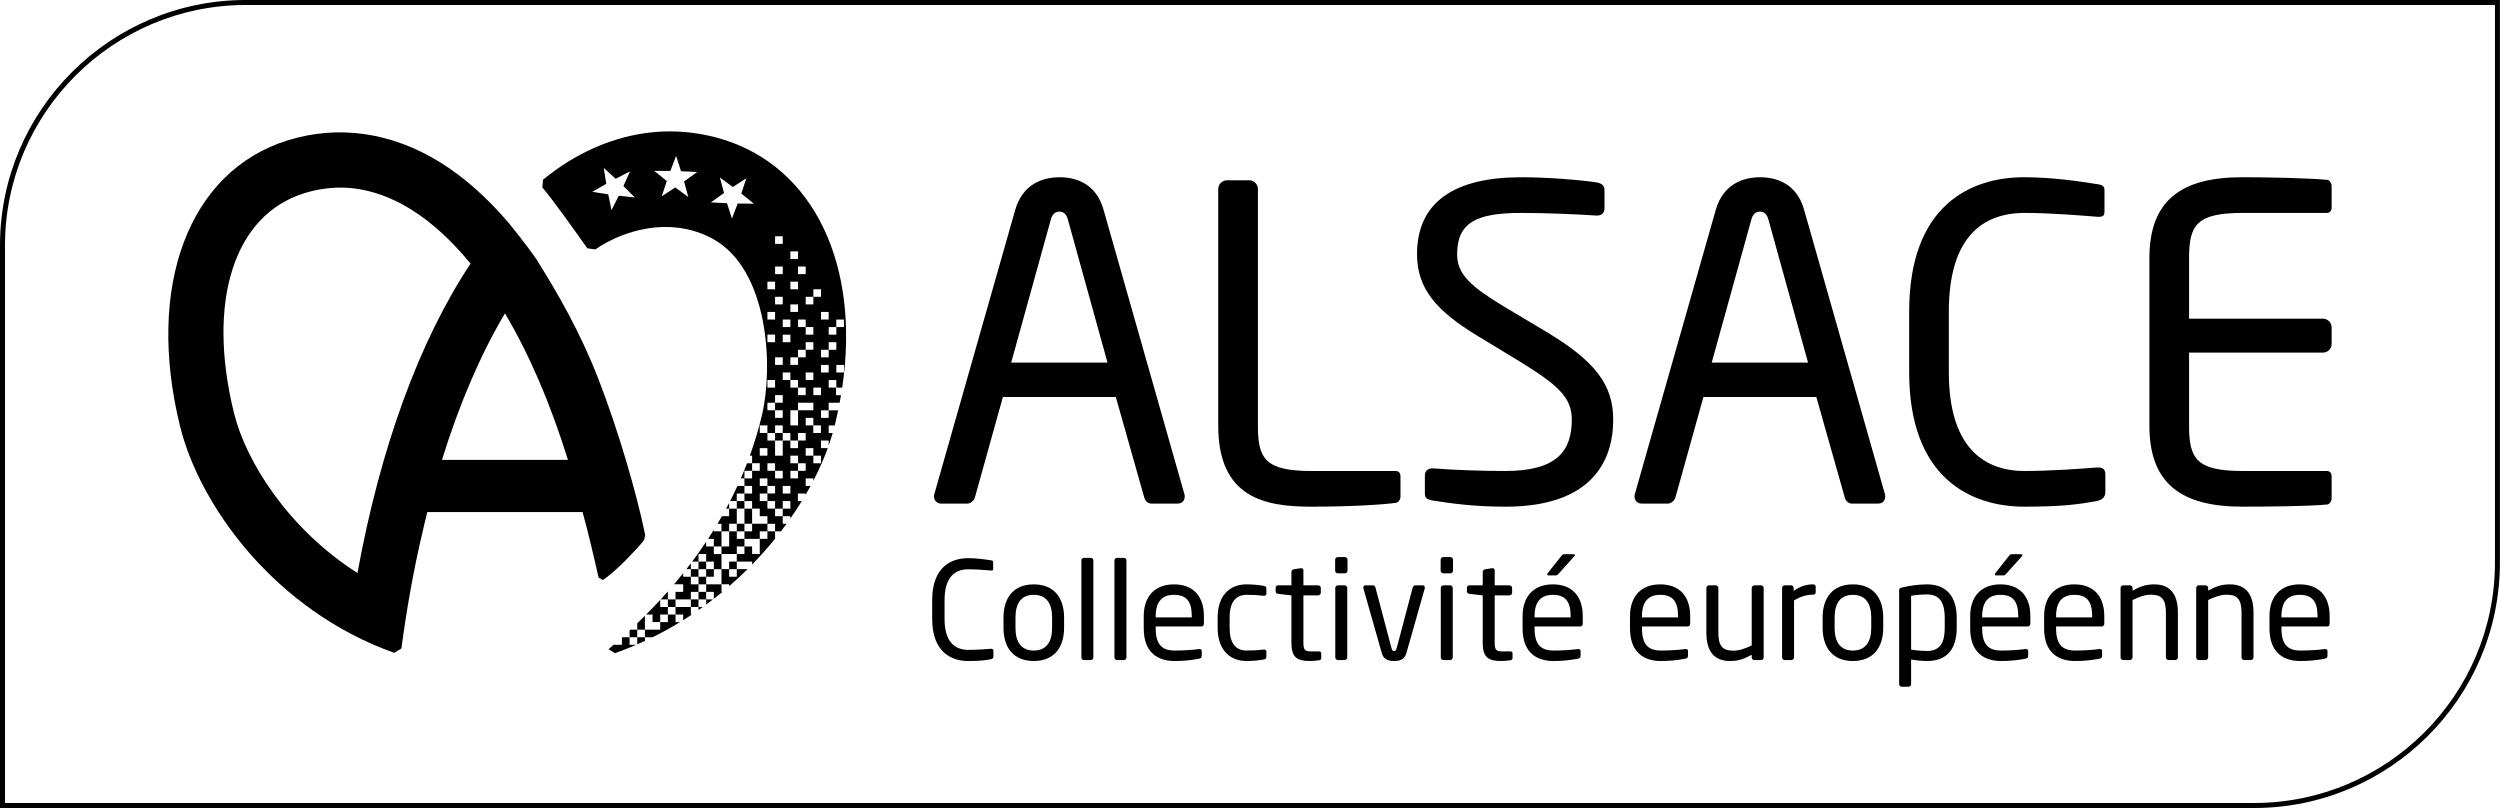
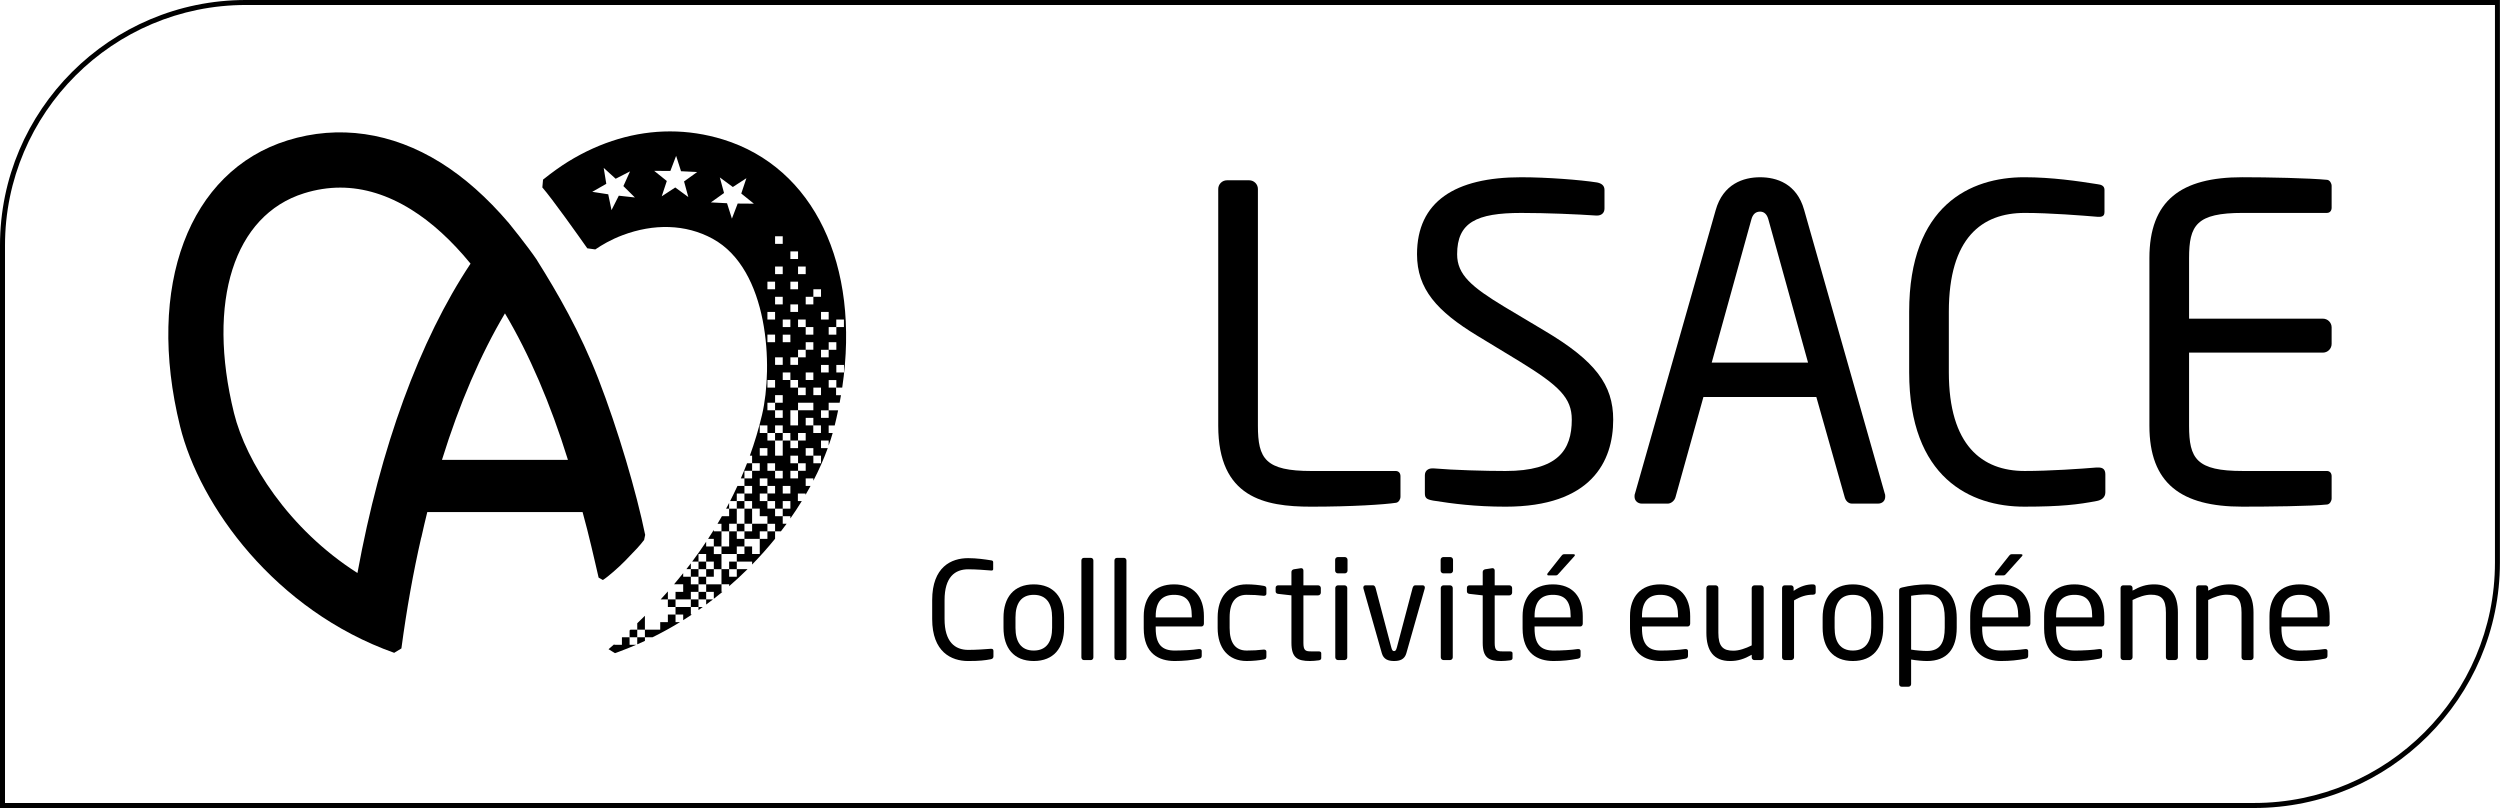
<svg xmlns="http://www.w3.org/2000/svg" width="1163.7" height="376.1" version="1.1" viewBox="0 0 1163.7 376.1">
  <path d="m360.78 205.07h3.564v-3.521h-3.564z" />
  <path d="m293.06 300.15v-3.521h-3.46c-0.035 0.032-0.069 0.063-0.105 0.095v3.433h-3.563v-0.283c-0.951 0.831-1.852 1.612-2.665 2.317l2.995 1.843s0.575-0.195 1.707-0.619c2.769-1.012 5.477-2.115 8.151-3.265z" />
  <path d="m325.13 283.98c0.677-0.473 1.343-0.956 2.011-1.436h-2.011z" />
  <path d="m278.64 268.86c0.66 0.373 1.323 0.751 1.981 1.125 2.284-1.404 7.452-5.947 10.324-8.896 4.915-5.048 6.901-7.124 8.877-9.759 0.164-0.783 0.328-1.565 0.492-2.347-3.976-19.571-12.709-49.235-21.772-72.579-8.508-21.916-19.071-40.127-28.523-55.181v-0.061c-4.503-6.699-13.133-17.283-13.133-17.283-10.083-11.843-20.783-21.339-31.821-28.205-22.681-14.108-47.475-17.708-71.241-10.315-45.965 14.319-66.079 67.799-50.011 133.05 9.115 36.968 44.172 85.736 99.673 105.47l3.361-2.047c2.407-18.015 5.501-35.389 9.223-51.612l0.057-0.028c0.881-3.987 1.799-7.943 2.767-11.835h72.287c1.004 3.512 3.295 12.515 4.095 16.039 0.608 2.688 2.812 11.827 3.364 14.456m-112.25-2.129c-32.024-20.383-51.895-51.772-57.473-74.465-12.797-51.983 0-92.129 32.627-102.29 5.592-1.74 11.253-2.636 16.829-2.636 11.04 0 22.159 3.444 33.037 10.216 9.535 5.923 18.807 14.407 27.627 25.173-23.78 35.764-41.932 85.455-52.647 144m39.336-52.648c8.151-26.233 17.991-49.143 29.323-68.203 11.321 19.06 21.175 41.969 29.319 68.203z" />
  <path d="m114.45 1e-5c-63.109 0-114.45 51.252-114.45 114.25v261.86h1049.2c63.113 0 114.46-51.251 114.46-114.25v-261.85zm1046.9 261.85c0 61.712-50.299 111.92-112.12 111.92h-1046.9v-259.53c0-61.712 50.296-111.92 112.12-111.92h1046.9z" />
-   <path d="m300.77 286.05h2.975v3.521h3.564v-3.515h3.564v-3.52h-3.564v-3.297c-2.237 2.423-4.425 4.693-6.539 6.811" />
  <path d="m277.1 116.1c2.951-2.015 7.195-4.553 12.66-6.613 14.483-5.456 29.345-5.227 41.925 1.62 26.167 14.251 28.336 59.459 23.016 82.032-1.559 6.616-3.483 12.931-5.663 18.975h1.048v3.521h-2.356c-0.921 2.395-1.884 4.741-2.885 7.043h1.677v-3.521h3.564v3.521h-3.564v3.521h-3.257c-1.103 2.396-2.233 4.753-3.408 7.043h3.101v-3.52h3.564v-3.521h3.564v3.521h-3.564v3.52h3.564v3.523h-3.564v-3.521h-3.564v3.521h-3.564v-2.648c-0.463 0.892-0.932 1.773-1.405 2.648h1.405v3.521h-3.361c-0.675 1.189-1.357 2.363-2.048 3.521h1.844v3.521h-3.564v-0.679c-0.883 1.427-1.776 2.824-2.677 4.2h2.677v3.521h-3.564v-2.188c-2.139 3.209-4.313 6.297-6.508 9.231h2.944v-3.52h3.564v3.521h-3.564v3.52h-3.563v-2.709c-0.691 0.913-1.381 1.824-2.073 2.711h2.073v3.521h-3.564v-1.649c-1.42 1.78-2.839 3.507-4.252 5.171h4.249v3.521h-3.564v3.522h-3.564v-3.721c-1.128 1.279-2.248 2.517-3.357 3.721h3.357v3.521h3.564v3.521h-3.564v3.521h-3.561v3.513h-3.564v-0.028h-1e-3v0.028h-3.564v-6.456c-1.215 1.208-2.409 2.381-3.565 3.487v2.969h-3.153c-0.137 0.127-0.275 0.255-0.409 0.38v3.149h3.562v-3.521h3.564v3.521h-3.564v3.307c1.204-0.523 2.393-1.061 3.577-1.609v-1.697h3.563v1e-3c4.404-2.176 8.667-4.525 12.776-7.032h-2.092v-3.523h3.564v2.603c1.369-0.856 2.727-1.725 4.063-2.616h-0.5v-3.519h-7.127v-3.521h7.127v3.52h3.563v-3.52h3.564v2.395c1.071-0.788 2.124-1.588 3.169-2.396h-3.168v-3.521h3.563v3.216c1.36-1.056 2.697-2.128 4.015-3.216h-0.435v-3.521h3.564v0.873c2.967-2.572 5.821-5.213 8.552-7.917h-5.003v-3.52h-3.564v3.52h-3.564v-7.041h7.128v3.52h7.128v1.376c3.812-3.908 7.381-7.924 10.693-12.011v-3.451h-3.564v-3.521h3.564v3.521h2.721c0.9-1.171 1.777-2.345 2.635-3.523h-1.793v-3.52h-3.563v-3.521h3.563v3.52h3.564v1.048c1.883-2.688 3.653-5.388 5.313-8.091h-1.827v-3.521h3.564v0.636c0.812-1.387 1.589-2.773 2.341-4.157h-2.263v-3.521h3.564v1.096c2.664-5.139 4.905-10.225 6.709-15.181h-3.145v-3.521h3.564v2.316c0.691-1.968 1.327-3.919 1.876-5.837h-1.876v-3.521h2.812c0.585-2.365 1.108-4.711 1.595-7.043h-4.407v3.521h-3.564v-3.521h3.564v-3.521h5.107c0.223-1.18 0.425-2.352 0.623-3.523h-2.28v-3.521h-3.441v-3.521h3.564v3.521h2.737c8.491-57.149-13.244-102.48-55.488-115.51-8.148-2.505-16.407-3.752-24.672-3.752-16.133 0-32.268 4.753-47.459 14.1-3.548 2.211-7.261 4.844-11.645 8.345l-0.323 3.652c4.467 5.081 16.971 22.701 20.924 28.329zm44.475 152.36h3.564v3.521h-3.564zm7.127 7.044h-3.564v3.519h-3.563v-3.521h3.563v-3.519h3.564zm0-7.045h-3.564v-3.521h3.564zm1e-3 -7.044h3.564v3.521h-3.564zm7.127 5.284v5.282h-7.127v-3.521h3.563v-3.522h3.564zm0-8.804h-3.564v-3.521h3.564zm3.565 7.043h3.564v3.521h-3.564zm53.46-91.557h-3.564v-3.521h3.564zm-7.118-21.131h3.528v-3.521h3.564v3.521h-3.528v3.521h-3.564zm0 7.043h3.564v3.521h-3.564zm-3.572-14.084h3.564v3.521h-3.564zm0 17.607h3.564v3.521h-3.564zm0 7.043h3.564v3.521h-3.564zm-14.257 66.908h-3.564v-3.521h3.564zm-7.127-17.608h3.564v3.521h-3.564zm7.127 10.565h-3.564v-3.521h3.564zm7.128-10.565h-3.564v3.521h-3.564v-3.521h3.564v-3.521h-3.563v-3.521h3.564v3.521h3.563zm7.128-3.521h-3.563v-3.521h-3.564v-3.521h3.564v3.521h3.563zm-0.036-17.607v3.521h-3.563v-3.521h-3.528v-3.521h3.564v3.521zm0.036-14.087h-3.564v-3.521h3.564zm-7.127-45.779h3.564v-3.521h3.563v3.521h-3.563v3.521h-3.564zm0 14.085h3.564v3.521h-3.564zm0 7.043h3.564v3.521h-3.564zm0 14.087h3.564v3.521h-3.564zm2.577 14.087h0.987v3.521h-7.129v7.043h-3.564v-7.043h3.564v-3.521h3.565zm-2.579-24.651v3.521h-3.564v3.521h-3.564v-3.521h3.564v-3.521zm-3.564-14.087h3.564v3.521h-3.564zm-3.564 10.564h-3.564v-3.521h3.564zm-7.127-21.128h3.564v3.521h-3.564zm3.563 35.215h3.564v3.521h3.564v3.521h3.564v3.521h-3.564v-3.521h-3.564v-3.521h-3.564zm-3.563-7.043h3.564v3.521h-3.564zm14.255-38.736h-3.564v-3.521h3.564zm-7.128-10.564h3.564v3.521h-3.564zm0 14.085h3.564v3.521h-3.564zm0 10.564h3.564v3.521h-3.564zm0 10.564h-3.564v-3.521h3.564zm-7.127-42.256h3.564v3.521h-3.564zm0 14.085h3.564v3.521h-3.564zm-3.564 7.043h3.564v3.521h-3.564zm0 14.087h3.564v3.521h-3.564zm0 10.563h3.564v3.521h-3.564zm0 21.129h3.564v3.521h-3.564zm0 10.564h3.564v-3.521h3.563v3.523h-3.563v3.521h-3.564zm7.127 7.044h-3.564v-3.521h3.564zm-7.127 7.043h3.564v-3.521h3.563v3.521h3.564v3.521h3.564v-3.521h3.564v3.521h-3.564v3.521h-3.564v-3.521h-3.564v7.043h-3.563v-7.043h-3.564zm0 14.085h3.564v3.521h-3.564zm0 10.565h3.564v3.521h-3.564zm0 7.041h3.564v3.521h-3.564zm-7.128-17.607h3.564v3.521h-3.564zm-7.129 24.652v-3.521h3.564v7.041h-3.564zm10.692 14.084v3.521h-3.563v-3.52h-2.581v-1e-3h-0.984v3.521h-3.564v-3.521h3.564v-3.521h-3.564v-3.519h-3.549v3.519h-0.015v3.521h-3.564v-3.521h0.015v-3.521h3.549v-3.519h3.564v3.519h3.564v-3.519h3.564v3.521h-3.564v3.519h3.564v1e-3h1e-3v-1e-3h3.563zm3.564-3.521h-3.564v-3.521h3.564zm0-7.043h-7.127v-7.043h3.563v3.521h3.564zm0-10.564h-3.564v-3.521h3.564zm0-7.044h-3.564v-3.521h3.564zm0-14.085h-3.564v-3.521h3.564zm0-10.564h-3.564v-3.521h3.564zm-22.152-118.96 6.06 4.468 6.312-4.107-2.387 7.139 5.867 4.723-7.539-0.057-2.687 7.023-2.273-7.173-7.52-0.381 6.127-4.373zm-23.019-3.011 2.672-7.032 2.291 7.164 7.524 0.361-6.121 4.392 1.983 7.257-6.076-4.452-6.297 4.119 2.363-7.137-5.869-4.712zm-31.035-1.427 5.571 5.06 6.697-3.441-3.101 6.859 5.353 5.295-7.493-0.823-3.391 6.712-1.528-7.363-7.443-1.151 6.541-3.725z" />
  <path d="m461.16 306.87c-2.661 0.505-5.133 0.823-10.52 0.823-7.795 0-16.729-4.176-16.729-19.547v-8.792c0-15.499 8.935-19.548 16.729-19.548 3.993 0 7.859 0.569 10.647 1.012 0.571 0.063 1.015 0.253 1.015 0.823v3.225c0 0.38-0.127 0.697-0.761 0.697h-0.189c-2.281-0.191-6.971-0.569-10.647-0.569-6.211 0-11.028 3.604-11.028 14.36v8.792c0 10.627 4.817 14.36 11.028 14.36 3.612 0 8.175-0.316 10.456-0.507h0.253c0.697 0 1.015 0.316 1.015 1.012v2.593c0 0.76-0.571 1.139-1.268 1.265" />
  <path d="m481.18 307.69c-9.316 0-14.068-6.136-14.068-15.436v-4.807c0-9.3 4.752-15.436 14.068-15.436s14.132 6.136 14.132 15.436v4.807c0 9.3-4.816 15.436-14.132 15.436m8.555-20.243c0-6.452-2.597-10.565-8.555-10.565-5.893 0-8.492 4.049-8.492 10.565v4.807c0 6.452 2.535 10.564 8.492 10.564 5.893 0 8.555-4.048 8.555-10.564z" />
  <path d="m507.8 307.25h-3.295c-0.635 0-1.141-0.569-1.141-1.265v-45.103c0-0.633 0.444-1.203 1.141-1.203h3.295c0.633 0 1.141 0.507 1.141 1.203v45.103c0 0.632-0.444 1.265-1.141 1.265" />
  <path d="m523.19 307.25h-3.295c-0.635 0-1.141-0.569-1.141-1.265v-45.103c0-0.633 0.444-1.203 1.141-1.203h3.295c0.633 0 1.141 0.507 1.141 1.203v45.103c0 0.632-0.444 1.265-1.141 1.265" />
  <path d="m559.19 291.62h-21.231v0.885c0 7.528 2.98 10.311 8.809 10.311 3.676 0 8.365-0.253 11.28-0.695h0.317c0.507 0 1.015 0.252 1.015 0.885v2.151c0 0.823-0.255 1.264-1.268 1.455-3.612 0.697-7.099 1.076-11.344 1.076-7.288 0-14.385-3.416-14.385-15.183v-5.693c0-9.045 5.005-14.803 14.068-14.803 9.253 0 13.943 5.82 13.943 14.803v3.416c0 0.823-0.444 1.392-1.204 1.392m-4.436-4.808c0-7.148-2.725-9.931-8.303-9.931-5.449 0-8.492 3.099-8.492 9.931v0.569h16.795z" />
  <path d="m588.21 306.99c-2.092 0.38-4.944 0.697-7.923 0.697-8.619 0-13.497-6.073-13.497-15.373v-4.933c0-9.3 4.816-15.373 13.497-15.373 2.916 0 5.831 0.319 7.923 0.697 1.013 0.191 1.267 0.505 1.267 1.391v2.279c0 0.632-0.508 0.949-1.077 0.949h-0.253c-2.788-0.317-4.753-0.444-7.859-0.444-5.069 0-7.921 3.353-7.921 10.501v4.933c0 7.087 2.788 10.501 7.921 10.501 3.105 0 5.071-0.127 7.859-0.444h0.253c0.569 0 1.077 0.317 1.077 0.949v2.279c0 0.821-0.253 1.201-1.267 1.391" />
  <path d="m613.87 307.37c-1.267 0.189-2.915 0.317-4.119 0.317-5.831 0-8.617-1.519-8.617-8.477v-22.076l-6.148-0.697c-0.697-0.063-1.205-0.443-1.205-1.137v-1.709c0-0.695 0.508-1.139 1.205-1.139h6.148v-6.199c0-0.633 0.443-1.139 1.139-1.265l3.296-0.507h0.189c0.508 0 0.952 0.444 0.952 1.076v6.895h6.844c0.696 0 1.267 0.569 1.267 1.265v2.151c0 0.696-0.571 1.267-1.267 1.267h-6.844v22.076c0 3.48 0.887 3.985 3.423 3.985h3.548c0.888 0 1.331 0.253 1.331 0.885v2.215c0 0.569-0.316 0.948-1.141 1.075" />
  <path d="m625.98 266.89h-3.233c-0.696 0-1.267-0.569-1.267-1.265v-5.06c0-0.696 0.571-1.265 1.267-1.265h3.233c0.696 0 1.267 0.569 1.267 1.265v5.06c0 0.696-0.571 1.265-1.267 1.265m-0.128 40.359h-3.041c-0.696 0-1.267-0.568-1.267-1.264v-32.263c0-0.696 0.571-1.265 1.267-1.265h3.041c0.699 0 1.269 0.569 1.269 1.265v32.263c0 0.696-0.571 1.264-1.269 1.264" />
  <path d="m663.18 273.97-8.556 30.111c-0.824 2.848-2.979 3.607-5.704 3.607-2.724 0-4.88-0.759-5.703-3.607l-8.556-30.111c-0.063-0.189-0.063-0.316-0.063-0.443 0-0.632 0.38-1.076 1.013-1.076h3.485c0.507 0 0.951 0.38 1.205 1.203l7.287 27.581c0.38 1.516 0.697 1.833 1.331 1.833 0.571 0 0.951-0.317 1.332-1.833l7.287-27.581c0.255-0.823 0.697-1.203 1.205-1.203h3.485c0.632 0 1.013 0.444 1.013 1.076 0 0.127 0 0.253-0.063 0.443" />
  <path d="m675.09 266.89h-3.233c-0.696 0-1.267-0.569-1.267-1.265v-5.06c0-0.696 0.571-1.265 1.267-1.265h3.233c0.696 0 1.267 0.569 1.267 1.265v5.06c0 0.696-0.571 1.265-1.267 1.265m-0.128 40.359h-3.041c-0.696 0-1.267-0.568-1.267-1.264v-32.263c0-0.696 0.571-1.265 1.267-1.265h3.041c0.699 0 1.269 0.569 1.269 1.265v32.263c0 0.696-0.571 1.264-1.269 1.264" />
  <path d="m702.91 307.37c-1.268 0.189-2.915 0.317-4.119 0.317-5.831 0-8.617-1.519-8.617-8.477v-22.076l-6.148-0.697c-0.697-0.063-1.205-0.443-1.205-1.137v-1.709c0-0.695 0.508-1.139 1.205-1.139h6.148v-6.199c0-0.633 0.443-1.139 1.139-1.265l3.296-0.507h0.189c0.508 0 0.951 0.444 0.951 1.076v6.895h6.845c0.696 0 1.267 0.569 1.267 1.265v2.151c0 0.696-0.571 1.267-1.267 1.267h-6.845v22.076c0 3.48 0.887 3.985 3.424 3.985h3.547c0.889 0 1.332 0.253 1.332 0.885v2.215c0 0.569-0.317 0.948-1.141 1.075" />
  <path d="m735.54 291.62h-21.228v0.885c0 7.528 2.977 10.311 8.808 10.311 3.676 0 8.364-0.253 11.281-0.695h0.316c0.507 0 1.013 0.252 1.013 0.885v2.151c0 0.823-0.253 1.264-1.268 1.455-3.611 0.697-7.096 1.076-11.343 1.076-7.289 0-14.385-3.416-14.385-15.183v-5.693c0-9.045 5.007-14.803 14.068-14.803 9.252 0 13.943 5.82 13.943 14.803v3.416c0 0.823-0.444 1.392-1.205 1.392m-4.436-4.808c0-7.148-2.725-9.931-8.301-9.931-5.451 0-8.491 3.099-8.491 9.931v0.569h16.792zm1.712-27.896-7.161 7.969c-0.571 0.633-0.761 0.949-1.457 0.949h-3.421c-0.381 0-0.571-0.191-0.571-0.443 0-0.189 0.063-0.443 0.252-0.632l6.212-7.844c0.569-0.697 0.759-0.949 1.52-0.949h4.184c0.443 0 0.696 0.127 0.696 0.443 0 0.127-0.064 0.317-0.253 0.507" />
  <path d="m785.54 291.62h-21.229v0.885c0 7.528 2.977 10.311 8.809 10.311 3.676 0 8.364-0.253 11.28-0.695h0.317c0.507 0 1.012 0.252 1.012 0.885v2.151c0 0.823-0.252 1.264-1.267 1.455-3.612 0.697-7.097 1.076-11.343 1.076-7.289 0-14.385-3.416-14.385-15.183v-5.693c0-9.045 5.007-14.803 14.067-14.803 9.253 0 13.944 5.82 13.944 14.803v3.416c0 0.823-0.445 1.392-1.205 1.392m-4.436-4.808c0-7.148-2.725-9.931-8.303-9.931-5.449 0-8.491 3.099-8.491 9.931v0.569h16.793z" />
  <path d="m819.76 307.25h-3.168c-0.697 0-1.204-0.569-1.204-1.265v-1.203c-3.485 1.963-6.336 2.912-10.076 2.912-7.605 0-11.027-4.747-11.027-13.159v-20.812c0-0.696 0.571-1.265 1.267-1.265h3.041c0.697 0 1.268 0.569 1.268 1.265v20.812c0 6.388 2.156 8.351 6.972 8.351 2.661 0 5.64-1.013 8.555-2.468v-26.695c0-0.632 0.571-1.265 1.267-1.265h3.105c0.635 0 1.205 0.569 1.205 1.265v32.261c0 0.696-0.507 1.265-1.205 1.265" />
  <path d="m843.84 276.82c-2.915 0-5.577 0.76-8.747 2.657v26.505c0 0.632-0.571 1.265-1.267 1.265h-3.105c-0.632 0-1.203-0.569-1.203-1.265v-32.263c0-0.695 0.507-1.264 1.203-1.264h2.979c0.697 0 1.204 0.569 1.204 1.264v1.329c3.168-2.215 6.083-3.037 8.936-3.037 0.887 0 1.331 0.38 1.331 1.139v2.595c0 0.695-0.444 1.075-1.331 1.075" />
  <path d="m862.47 307.69c-9.316 0-14.069-6.136-14.069-15.436v-4.807c0-9.3 4.753-15.436 14.069-15.436 9.315 0 14.132 6.136 14.132 15.436v4.807c0 9.3-4.817 15.436-14.132 15.436m8.555-20.243c0-6.452-2.599-10.565-8.555-10.565-5.895 0-8.492 4.049-8.492 10.565v4.807c0 6.452 2.535 10.564 8.492 10.564 5.893 0 8.555-4.048 8.555-10.564z" />
  <path d="m897 307.69c-1.964 0-4.943-0.253-7.415-0.697v11.451c0 0.633-0.507 1.203-1.204 1.203h-3.233c-0.632 0-1.139-0.507-1.139-1.203v-43.521c0-0.823 0.191-1.203 1.329-1.455 3.359-0.823 7.796-1.456 11.661-1.456 9.443 0 13.815 6.136 13.815 15.625v4.555c0 9.932-4.563 15.499-13.815 15.499m8.237-20.053c0-6.641-1.964-10.944-8.237-10.944-2.661 0-5.64 0.316-7.415 0.633v25.049c2.092 0.38 5.387 0.633 7.415 0.633 6.209 0 8.237-4.049 8.237-10.817z" />
  <path d="m943.89 291.62h-21.228v0.885c0 7.528 2.977 10.311 8.808 10.311 3.676 0 8.364-0.253 11.281-0.695h0.316c0.507 0 1.013 0.252 1.013 0.885v2.151c0 0.823-0.253 1.264-1.268 1.455-3.611 0.697-7.096 1.076-11.343 1.076-7.288 0-14.385-3.416-14.385-15.183v-5.693c0-9.045 5.007-14.803 14.069-14.803 9.251 0 13.941 5.82 13.941 14.803v3.416c0 0.823-0.445 1.392-1.205 1.392m-4.436-4.808c0-7.148-2.725-9.931-8.3-9.931-5.452 0-8.492 3.099-8.492 9.931v0.569h16.792zm1.711-27.896-7.16 7.969c-0.571 0.633-0.761 0.949-1.457 0.949h-3.424c-0.379 0-0.568-0.191-0.568-0.443 0-0.189 0.063-0.443 0.252-0.632l6.212-7.844c0.569-0.697 0.759-0.949 1.52-0.949h4.184c0.441 0 0.696 0.127 0.696 0.443 0 0.127-0.064 0.317-0.255 0.507" />
  <path d="m978.3 291.62h-21.228v0.885c0 7.528 2.976 10.311 8.808 10.311 3.676 0 8.364-0.253 11.28-0.695h0.317c0.507 0 1.013 0.252 1.013 0.885v2.151c0 0.823-0.253 1.264-1.268 1.455-3.612 0.697-7.096 1.076-11.343 1.076-7.289 0-14.385-3.416-14.385-15.183v-5.693c0-9.045 5.007-14.803 14.067-14.803 9.253 0 13.944 5.82 13.944 14.803v3.416c0 0.823-0.445 1.392-1.205 1.392m-4.436-4.808c0-7.148-2.725-9.931-8.303-9.931-5.449 0-8.489 3.099-8.489 9.931v0.569h16.792z" />
  <path d="m1012.5 307.25h-3.043c-0.697 0-1.268-0.569-1.268-1.265v-20.812c0-6.388-2.153-8.351-6.971-8.351-2.661 0-5.639 1.013-8.556 2.468v26.695c0 0.632-0.569 1.265-1.267 1.265h-3.105c-0.632 0-1.203-0.569-1.203-1.265v-32.261c0-0.696 0.507-1.265 1.203-1.265h3.169c0.697 0 1.203 0.569 1.203 1.265v1.203c3.485-1.963 6.339-2.912 10.077-2.912 7.604 0 11.027 4.745 11.027 13.159v20.812c0 0.696-0.571 1.265-1.267 1.265" />
  <path d="m1047.7 307.25h-3.043c-0.697 0-1.267-0.569-1.267-1.265v-20.812c0-6.388-2.155-8.351-6.972-8.351-2.661 0-5.639 1.013-8.556 2.468v26.695c0 0.632-0.569 1.265-1.267 1.265h-3.105c-0.632 0-1.203-0.569-1.203-1.265v-32.261c0-0.696 0.507-1.265 1.203-1.265h3.169c0.697 0 1.203 0.569 1.203 1.265v1.203c3.487-1.963 6.339-2.912 10.079-2.912 7.603 0 11.025 4.745 11.025 13.159v20.812c0 0.696-0.569 1.265-1.267 1.265" />
  <path d="m1083.2 291.62h-21.229v0.885c0 7.528 2.977 10.311 8.809 10.311 3.676 0 8.364-0.253 11.28-0.695h0.317c0.507 0 1.012 0.252 1.012 0.885v2.151c0 0.823-0.252 1.264-1.267 1.455-3.612 0.697-7.097 1.076-11.343 1.076-7.289 0-14.385-3.416-14.385-15.183v-5.693c0-9.045 5.007-14.803 14.067-14.803 9.253 0 13.944 5.82 13.944 14.803v3.416c0 0.823-0.445 1.392-1.205 1.392m-4.436-4.808c0-7.148-2.725-9.931-8.303-9.931-5.449 0-8.491 3.099-8.491 9.931v0.569h16.793z" />
-   <path d="m548 234.43h-11.973c-1.825 0-3.044-1.417-3.449-3.039l-13.189-46.591h-52.561l-12.988 46.591c-0.407 1.621-2.029 3.039-3.653 3.039h-11.973c-2.028 0-3.449-1.417-3.449-3.241 0-0.405 0-1.013 0.204-1.417l37.541-131.87c3.451-12.356 12.988-15.393 20.7-15.393 7.508 0 17.047 2.833 20.496 15.193l37.544 132.07c0.203 0.404 0.203 1.012 0.203 1.417 0 1.824-1.217 3.241-3.451 3.241m-50.937-132.28c-0.608-2.229-1.824-3.645-3.855-3.645-2.232 0-3.449 1.416-4.059 3.645l-18.467 66.648h44.848z" />
  <path d="m649.86 234.03c-5.275 0.809-20.496 1.821-39.572 1.821-21.715 0-43.225-4.255-43.225-37.677v-110.2c0-2.227 1.827-4.051 4.059-4.051h10.351c2.232 0 4.057 1.824 4.057 4.051v110.2c0 15.395 3.451 21.067 24.961 21.067h39.167c1.421 0 2.232 1.013 2.232 2.433v9.519c0 1.216-0.811 2.633-2.029 2.837" />
  <path d="m700.79 235.85c-14.205 0-24.757-1.417-33.687-2.835-3.451-0.608-3.856-1.42-3.856-3.645v-8.105c0-2.227 1.624-3.239 3.451-3.239h0.608c9.335 0.808 24.149 1.213 33.484 1.213 24.353 0 30.847-9.723 30.847-23.904 0-10.127-5.885-15.799-24.353-27.141l-19.684-11.952c-18.669-11.344-28.004-21.675-28.004-37.881 0-24.512 17.655-35.855 48.5-35.855 11.973 0 27.6 1.216 35.311 2.429 2.029 0.404 3.451 1.42 3.451 3.445v8.711c0 2.025-1.421 3.241-3.451 3.241h-0.404c-8.931-0.608-23.136-1.216-34.907-1.216-20.901 0-29.831 4.455-29.831 19.244 0 9.519 6.696 15.193 22.12 24.512l18.671 11.14c23.539 13.977 31.86 25.12 31.86 41.323 0 19.448-10.147 40.515-50.125 40.515" />
  <path d="m874.08 234.43h-11.973c-1.828 0-3.043-1.417-3.452-3.039l-13.188-46.591h-52.561l-12.988 46.591c-0.405 1.621-2.029 3.039-3.653 3.039h-11.973c-2.028 0-3.448-1.417-3.448-3.241 0-0.405 0-1.013 0.201-1.417l37.543-131.87c3.449-12.356 12.988-15.393 20.7-15.393 7.509 0 17.045 2.833 20.497 15.193l37.541 132.07c0.204 0.404 0.204 1.012 0.204 1.417 0 1.824-1.219 3.241-3.449 3.241m-50.937-132.28c-0.609-2.229-1.827-3.645-3.856-3.645-2.233 0-3.449 1.416-4.059 3.645l-18.465 66.648h44.847z" />
  <path d="m975.94 233.21c-8.524 1.621-16.44 2.633-33.689 2.633-24.961 0-53.572-13.368-53.572-62.593v-28.157c0-49.629 28.611-62.593 53.572-62.593 12.787 0 25.165 1.821 34.095 3.241 1.825 0.201 3.248 0.809 3.248 2.635v10.331c0 1.213-0.408 2.225-2.437 2.225h-0.609c-7.307-0.605-22.323-1.821-34.092-1.821-19.889 0-35.311 11.548-35.311 45.983v28.157c0 34.031 15.421 45.983 35.311 45.983 11.568 0 26.18-1.013 33.485-1.621h0.811c2.233 0 3.248 1.013 3.248 3.243v8.305c0 2.429-1.828 3.647-4.059 4.051" />
  <path d="m1083.3 234.83c-7.711 0.812-27.6 1.013-39.573 1.013-28.409 0-43.223-10.736-43.223-37.677v-77.991c0-26.941 14.813-37.677 43.223-37.677 11.973 0 31.052 0.405 39.573 1.217 1.219 0.2 2.029 1.617 2.029 2.833v10.131c0 1.417-0.811 2.429-2.231 2.429h-39.167c-21.513 0-24.961 5.672-24.961 21.067v28.159h62.3c2.233 0 4.059 1.824 4.059 4.051v7.696c0 2.229-1.825 4.055-4.059 4.055h-62.3v34.031c0 15.395 3.448 21.065 24.961 21.065h39.167c1.42 0 2.231 1.013 2.231 2.433v10.331c0 1.213-0.811 2.633-2.029 2.835" />
</svg>